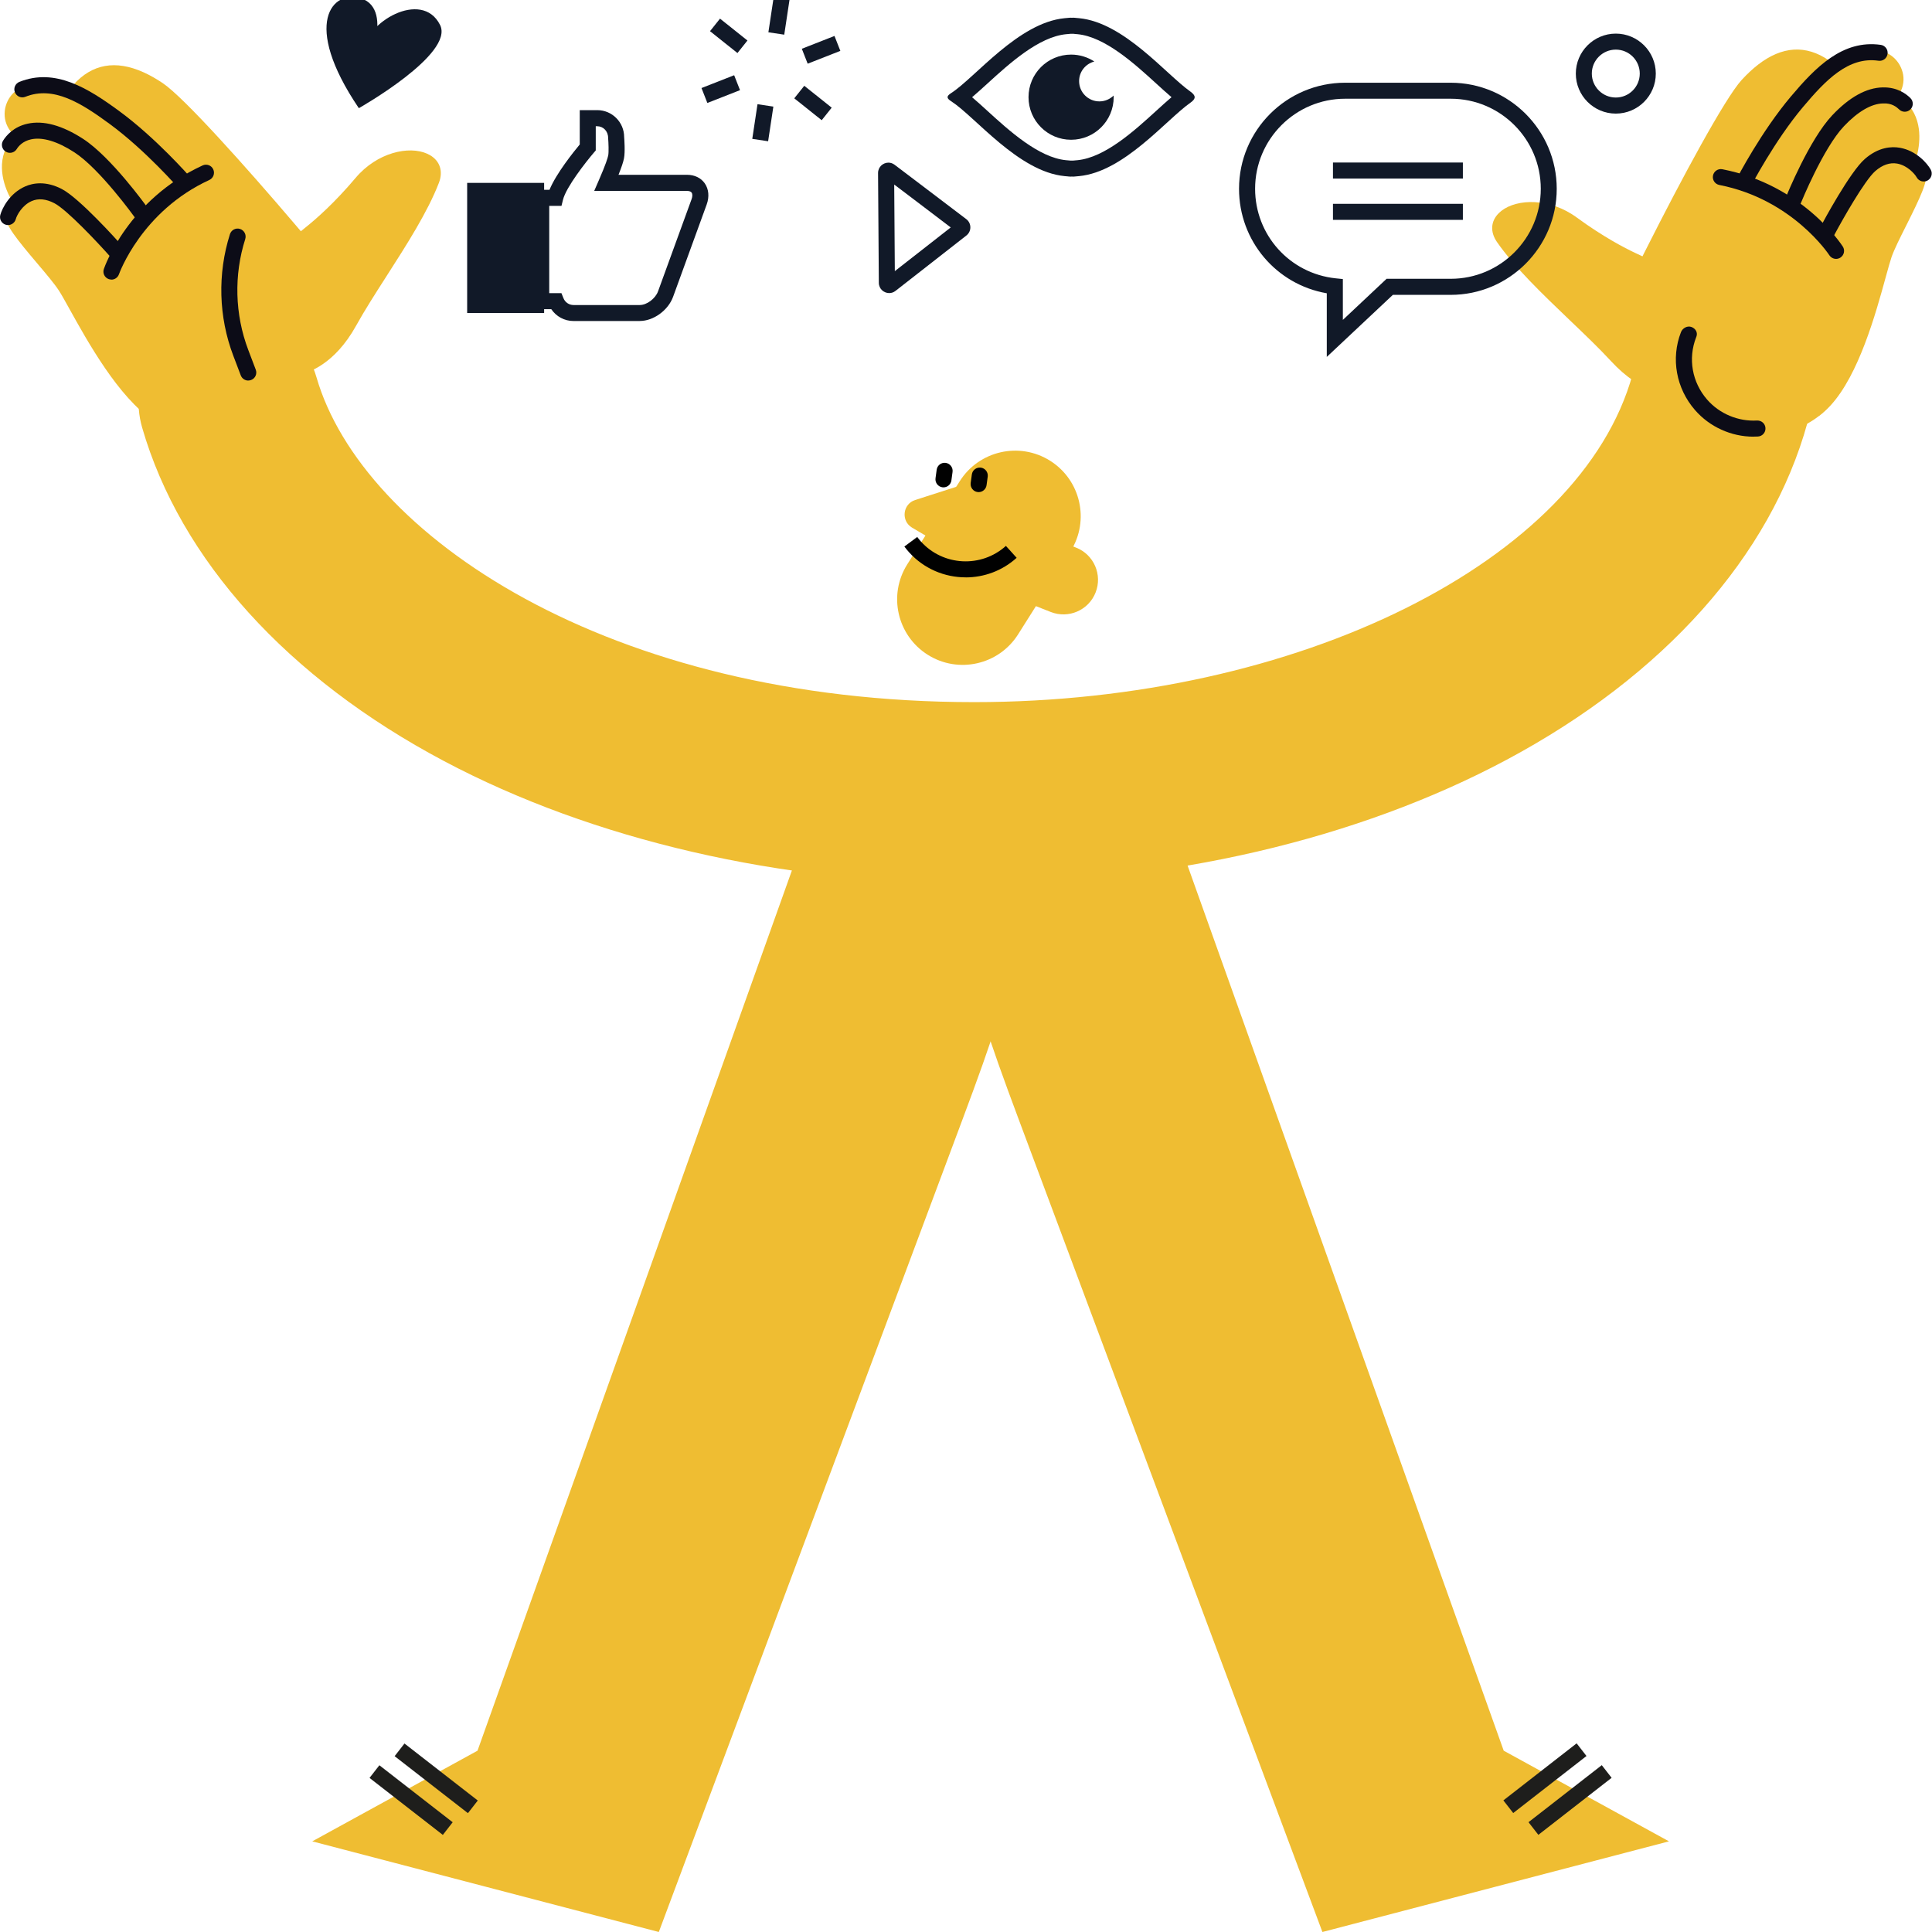
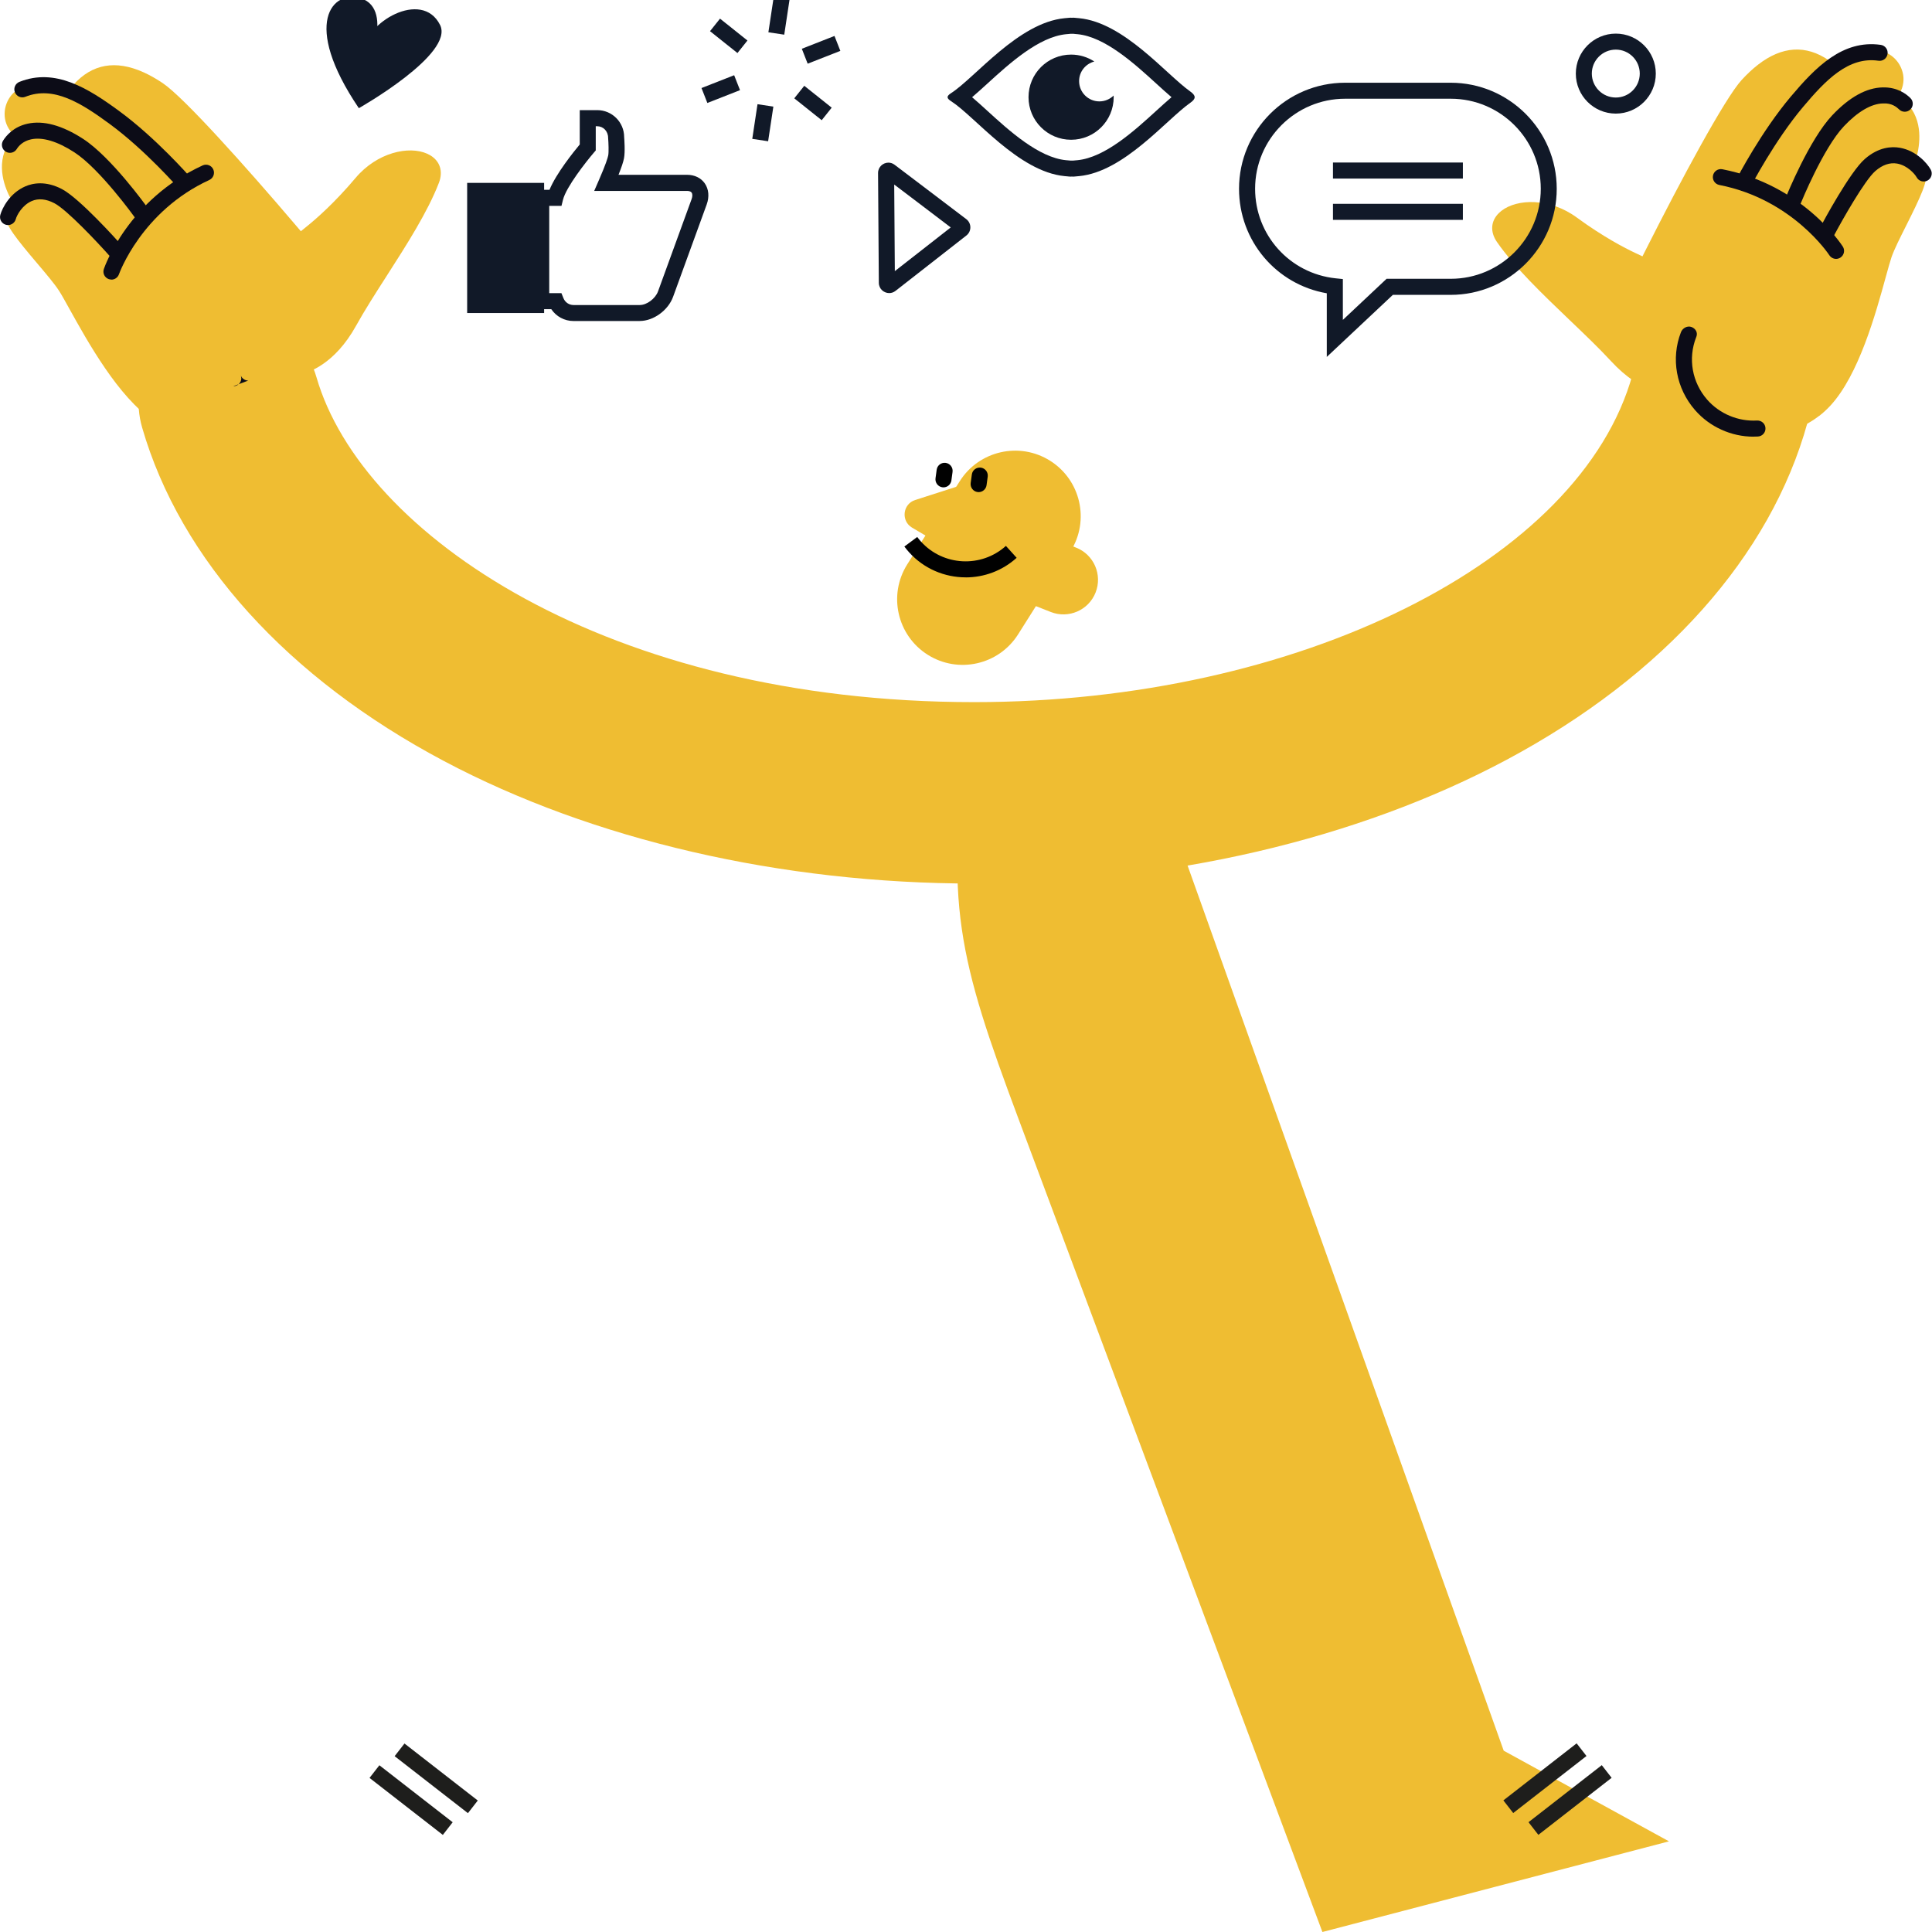
<svg xmlns="http://www.w3.org/2000/svg" id="Layer_1" viewBox="0 0 500 500">
  <defs>
    <style>.cls-1{fill:#efbd32;}.cls-2{fill:#0c0c17;}.cls-3{fill:#1e1e1c;}.cls-4{fill:#010101;}.cls-5{fill:#111928;}</style>
  </defs>
  <path class="cls-1" d="M252.09,228.66c-49.91,0-98.64-11.26-137.19-31.7-40.48-21.46-68.22-52.11-78.11-86.29-3.6-12.45,3.57-25.47,16.03-29.08,12.45-3.6,25.47,3.57,29.08,16.03,11.8,40.76,75.46,84.09,170.2,84.09,83.8,0,157.06-36.46,170.4-84.8,3.45-12.5,16.39-19.82,28.88-16.39,12.5,3.45,19.83,16.38,16.39,28.88-9.53,34.51-37.16,65.48-77.82,87.21-38.67,20.67-87.63,32.05-137.85,32.05Z" />
  <path class="cls-1" d="M43.14,110.74c-1.18-.53-2.32-1.16-3.41-1.88-9.06-6.02-17.03-20.4-21.8-28.99-1.16-2.09-2.04-3.68-2.66-4.63-1.14-1.77-3.32-4.34-5.62-7.06-5.19-6.12-8.55-10.27-8.03-12.14.2-.73.6-1.59,1.13-2.42l.66-1.04-.59-1.08c-1.35-2.45-4.11-8.75-.65-14.29.13-.21.31-.46.52-.71l1.01-1.27-.99-1.29c-1.18-1.54-1.68-3.35-1.47-5.25.31-2.73,2.03-5.09,4.37-6.03,3.53-1.41,7.2-1.46,11.22-.15l1.29.42.9-1.01c4.81-5.38,10.9-6.46,18.11-3.22,1.61.73,3.3,1.67,5.01,2.83,5.35,3.59,21.29,21.35,34.41,36.77l1.31,1.54,1.57-1.27c2.36-1.9,7.14-6.06,12.57-12.5,5.59-6.64,13.82-8.41,18.55-6.29.26.12.52.25.76.39,2.57,1.52,3.42,4.19,2.27,7.16-2.89,7.5-8.28,15.92-13.5,24.06-2.97,4.63-5.73,8.94-7.93,12.91-5.56,10-12.19,12.02-14.69,12.78l-1.11.34-.29,1.12c-1.01,3.87-3.83,7.43-7.92,10.03-5.69,3.62-15.64,6.35-24.99,2.16h0Z" />
-   <path class="cls-1" d="M206.37,221.28l-82.79,231.8-42.77,23.46,89.69,23.46,78.6-210.3c15.4-41.2,19.7-56.76,12.47-100.15h0s-44.15,0-44.15,0l-11.04,31.74Z" />
  <rect class="cls-3" x="110.83" y="448.18" width="4.15" height="24.03" transform="translate(-319.7 266.86) rotate(-52.13)" />
  <rect class="cls-3" x="104.33" y="453.81" width="4.15" height="24.03" transform="translate(-326.65 263.9) rotate(-52.13)" />
  <path class="cls-1" d="M306.37,221.28l82.79,231.8,42.77,23.46-89.69,23.46-78.6-210.3c-15.4-41.2-19.7-56.76-12.47-100.15h0s44.15,0,44.15,0l11.04,31.74Z" />
  <rect class="cls-3" x="387.81" y="458.12" width="24.03" height="4.15" transform="translate(-198.36 342.67) rotate(-37.9)" />
  <rect class="cls-3" x="394.32" y="463.75" width="24.03" height="4.15" transform="translate(-200.45 347.87) rotate(-37.9)" />
  <path class="cls-5" d="M418.17,29.4c-5.71,0-10.35-4.64-10.35-10.35s4.65-10.35,10.35-10.35,10.35,4.64,10.35,10.35-4.64,10.35-10.35,10.35ZM418.17,12.84c-3.42,0-6.21,2.78-6.21,6.2s2.78,6.2,6.21,6.2,6.2-2.78,6.2-6.2-2.78-6.2-6.2-6.2Z" />
  <path class="cls-5" d="M92.86,28s24.83-14.02,21.02-21.56c-4.75-9.39-19.57-.42-19.71,6.8-.14,7.22,8.45-10.82-.81-13.69-7.23-2.24-15.45,6.34-.49,28.45Z" />
  <path class="cls-5" d="M231.41,47.75l6.11,4.63,8.53,6.48-8.43,6.59-6.04,4.72-.08-11.21-.08-11.21h0ZM229.93,42.09c-1.39,0-2.7,1.11-2.69,2.7l.1,14.2.1,14.2c.01,1.58,1.31,2.66,2.69,2.66.56,0,1.13-.18,1.63-.57l8.4-6.56,9.94-7.77c1.38-1.08,1.37-3.18-.03-4.24l-10.05-7.63-8.5-6.44c-.5-.38-1.06-.55-1.6-.55h0Z" />
  <path class="cls-5" d="M165.58,83.08h-17.15c-2.35,0-4.49-1.17-5.76-3.07h-4.67v-30.89h4.21c1.74-4.23,6.24-9.82,7.83-11.73v-8.89h4.52c3.85,0,6.97,3.13,6.97,6.98.04.48.29,3.8-.04,5.49-.18.94-.64,2.32-1.42,4.27h17.76c1.92,0,3.58.8,4.56,2.21,1.04,1.49,1.22,3.48.5,5.47l-8.69,23.88c-1.28,3.52-5.07,6.27-8.63,6.27ZM142.14,75.87h3.16l.52,1.3c.43,1.07,1.45,1.77,2.6,1.77h17.15c1.83,0,4.04-1.65,4.73-3.54l8.69-23.88c.25-.69.25-1.32,0-1.67-.27-.39-.85-.44-1.17-.44h-24.04l1.26-2.9c1.72-3.95,2.23-5.61,2.37-6.3.16-.85.08-3.17-.03-4.55,0-1.72-1.27-2.99-2.83-2.99h-.37v6.26l-.5.58c-1.94,2.27-7.17,8.89-7.98,12.19l-.39,1.58h-3.17v22.59Z" />
  <rect class="cls-5" x="120.9" y="47.33" width="19.92" height="33.68" />
  <path class="cls-5" d="M277.16,8.73h.01-.01ZM277.87,8.73h.01-.01ZM277.72,8.74h.02c.21.03.42.05.54.06.19.01.37.03.59.05,7.1.68,14.76,7.66,20.35,12.76,1.43,1.3,2.74,2.5,3.97,3.54-1.23,1.04-2.54,2.24-3.97,3.54-5.59,5.1-13.24,12.08-20.39,12.77-.19.02-.37.03-.47.04-.21.01-.42.03-.63.06h-.02c-.09,0-.17,0-.26,0-.02,0-.05,0-.07,0s-.05,0-.07,0c-.08,0-.17,0-.26,0h-.02c-.21-.03-.42-.05-.53-.05-.19-.01-.37-.03-.6-.05-7.1-.68-14.76-7.66-20.35-12.76-1.41-1.29-2.73-2.49-3.97-3.54,1.24-1.05,2.55-2.25,3.97-3.54,5.59-5.1,13.24-12.09,20.38-12.77.19-.02.37-.03.47-.04.21-.01.42-.03.63-.06h.02c.09,0,.17,0,.25,0,.02,0,.05,0,.07,0s.05,0,.07,0c.08,0,.16,0,.25,0h0ZM277.76,4.58c-.12,0-.24.01-.36.02-.12,0-.24-.02-.36-.02-.28,0-.56.06-.84.07-.23.02-.45.04-.68.06-11.99,1.15-23.16,15.39-29.36,19.38-1.24.8-1.24,1.32,0,2.11,6.21,3.99,17.38,18.23,29.36,19.38.22.02.45.04.68.06.28.02.56.07.84.07.12,0,.24-.01.36-.02.12,0,.24.02.36.02.28,0,.56-.06.84-.07.22-.02.45-.04.67-.06,11.64-1.11,22.51-14.57,28.82-19.01,1.48-1.04,1.44-1.83-.07-2.91-6.31-4.48-17.14-17.84-28.74-18.95-.22-.02-.45-.04-.67-.06-.28-.02-.56-.07-.84-.07h0Z" />
  <path class="cls-5" d="M284.52,26.24c-2.9,0-5.25-2.35-5.25-5.25,0-2.45,1.68-4.48,3.94-5.07-1.73-1.13-3.79-1.79-6.01-1.79-6.09,0-11.02,4.93-11.02,11.02s4.93,11.02,11.02,11.02,11.02-4.93,11.02-11.02c0-.14-.02-.28-.02-.42-.95.93-2.24,1.51-3.68,1.51Z" />
  <path class="cls-1" d="M251.26,124.77l-14.41,4.63c-3.25,1.04-3.73,5.43-.8,7.16l5.62,3.31,9.59-15.1Z" />
  <path class="cls-1" d="M240.09,169.45h0c-7.92-5-10.29-15.48-5.29-23.4l13.58-21.51c5-7.92,15.48-10.29,23.4-5.29h0c7.92,5,10.29,15.48,5.29,23.4l-13.58,21.51c-5,7.92-15.48,10.29-23.4,5.29Z" />
  <path class="cls-1" d="M256.59,152.33l15.34,6.05c4.6,1.81,9.8-.44,11.61-5.04h0c1.81-4.6-.44-9.8-5.04-11.61l-15.34-6.05-6.57,16.66Z" />
  <path class="cls-4" d="M249.91,149.42c-5.39,0-10.77-2.19-14.65-6.5-.43-.48-.83-.97-1.21-1.48l3.33-2.47c.3.4.61.79.95,1.17,5.75,6.38,15.62,6.88,22,1.14l2.78,3.08c-3.76,3.4-8.49,5.07-13.2,5.07Z" />
  <path class="cls-4" d="M244.17,126.13c-.09,0-.18,0-.28-.02-1.13-.15-1.93-1.2-1.78-2.33l.3-2.21c.15-1.13,1.18-1.93,2.33-1.78,1.13.15,1.93,1.2,1.78,2.33l-.3,2.21c-.14,1.04-1.03,1.8-2.05,1.8Z" />
  <path class="cls-4" d="M253.27,127.36c-.09,0-.18,0-.28-.02-1.13-.15-1.93-1.2-1.78-2.33l.3-2.21c.15-1.13,1.17-1.92,2.33-1.78,1.13.15,1.93,1.2,1.78,2.33l-.3,2.21c-.14,1.04-1.03,1.8-2.05,1.8Z" />
  <rect class="cls-5" x="181.99" y="20.99" width="9.08" height="4.15" transform="translate(4.47 69.74) rotate(-21.43)" />
  <rect class="cls-5" x="207.95" y="10.8" width="9.08" height="4.15" transform="translate(9.98 78.51) rotate(-21.42)" />
  <rect class="cls-5" x="192.89" y="29.68" width="9.07" height="4.15" transform="translate(136.53 222.23) rotate(-81.41)" />
  <rect class="cls-5" x="197.05" y="2.11" width="9.08" height="4.15" transform="translate(167.34 202.88) rotate(-81.41)" />
  <rect class="cls-5" x="186.53" y="4.74" width="4.15" height="9.08" transform="translate(63.75 150.95) rotate(-51.43)" />
  <rect class="cls-5" x="208.34" y="22.13" width="4.15" height="9.08" transform="translate(58.36 174.54) rotate(-51.43)" />
  <path class="cls-2" d="M47.89,49.53c-.58,0-1.15-.24-1.57-.71-.09-.1-8.76-10.03-17.99-16.78-7.3-5.35-14.46-9.91-21.77-6.99-1.06.43-2.27-.09-2.7-1.16-.43-1.06.09-2.27,1.16-2.7,9.27-3.7,17.81,1.68,25.76,7.5,9.61,7.04,18.31,16.99,18.67,17.41.75.87.66,2.17-.2,2.93-.39.34-.88.51-1.36.51Z" />
  <path class="cls-2" d="M36.46,56.98c-.65,0-1.28-.3-1.69-.87-.09-.12-8.95-12.43-15.51-16.68-4.4-2.86-8.29-4.02-11.25-3.36-2.14.48-3.23,1.77-3.68,2.51-.61.97-1.88,1.27-2.86.66-.97-.61-1.27-1.89-.66-2.86.8-1.28,2.68-3.56,6.3-4.36,4.13-.92,8.98.41,14.41,3.93,7.22,4.69,16.24,17.22,16.62,17.75.67.93.45,2.23-.48,2.89-.36.26-.79.39-1.21.39Z" />
  <path class="cls-2" d="M29.82,66.82c-.57,0-1.14-.23-1.55-.69-2.84-3.19-10.92-11.84-14.2-13.54-2.17-1.13-4.16-1.31-5.9-.54-2.41,1.06-3.8,3.6-4.09,4.67-.3,1.11-1.46,1.75-2.55,1.45-1.11-.3-1.75-1.44-1.45-2.55.49-1.79,2.47-5.64,6.43-7.37,2.02-.89,5.32-1.49,9.47.66,4.56,2.36,14.3,13.23,15.4,14.46.76.86.68,2.17-.17,2.93-.4.35-.89.52-1.38.52Z" />
  <path class="cls-2" d="M28.84,72.35c-.22,0-.45-.04-.68-.11-1.08-.37-1.66-1.55-1.28-2.63.25-.73,6.36-17.97,25.56-26.8,1.05-.48,2.28-.02,2.75,1.02.48,1.04.02,2.27-1.02,2.75-17.54,8.07-23.32,24.22-23.38,24.39-.3.86-1.1,1.4-1.96,1.4Z" />
  <path class="cls-1" d="M470.83,107.62c1.02-.79,1.98-1.68,2.87-2.64,7.38-7.99,11.74-23.84,14.34-33.31.64-2.31,1.12-4.05,1.49-5.13.69-1.99,2.2-5,3.8-8.18,3.6-7.17,5.89-11.99,4.94-13.69-.37-.67-.96-1.4-1.67-2.08l-.89-.85.32-1.19c.73-2.7,1.93-9.47-2.74-14.04-.18-.17-.41-.37-.67-.57l-1.28-.99.65-1.49c.78-1.77.85-3.66.19-5.45-.94-2.58-3.17-4.47-5.67-4.83-3.76-.54-7.34.28-10.94,2.5l-1.15.71-1.11-.77c-5.95-4.09-12.12-3.7-18.36,1.14-1.4,1.09-2.81,2.41-4.21,3.93-4.35,4.75-15.65,25.77-24.76,43.85l-.91,1.8-1.83-.86c-2.75-1.29-8.36-4.2-15.16-9.18-7-5.14-15.42-4.91-19.51-1.74-.23.18-.44.36-.64.56-2.14,2.08-2.33,4.88-.52,7.5,4.58,6.6,11.81,13.51,18.8,20.2,3.98,3.8,7.68,7.34,10.75,10.67,7.76,8.41,14.69,8.8,17.29,8.95l1.16.07.55,1.02c1.9,3.52,5.47,6.32,10.06,7.88,6.38,2.17,16.7,2.48,24.79-3.8h0Z" />
  <path class="cls-2" d="M451.28,49.32c-.32,0-.65-.07-.95-.23-1.02-.53-1.41-1.78-.89-2.8.26-.49,6.36-12.22,14.04-21.32,6.36-7.53,13.38-14.76,23.26-13.36,1.13.16,1.92,1.21,1.76,2.35-.16,1.13-1.2,1.92-2.35,1.76-7.79-1.13-13.66,5.01-19.5,11.93-7.37,8.74-13.46,20.44-13.53,20.56-.37.71-1.09,1.12-1.84,1.12Z" />
  <path class="cls-2" d="M464.14,53.86c-.26,0-.52-.05-.78-.15-1.06-.43-1.58-1.64-1.15-2.7.25-.61,6.06-14.92,11.97-21.17,4.45-4.71,8.85-7.14,13.07-7.22,3.78-.09,6.07,1.69,7.15,2.75.82.8.83,2.12.03,2.93-.8.82-2.12.83-2.93.03-.62-.6-1.92-1.7-4.17-1.56-3.03.06-6.54,2.11-10.14,5.92-5.37,5.69-11.07,19.73-11.13,19.87-.33.81-1.1,1.3-1.92,1.3Z" />
  <path class="cls-2" d="M453.8,113.01c-5.75,0-11.33-2.52-15.12-6.87-4.9-5.62-6.3-13.35-3.65-20.17.41-1.07,1.67-1.75,2.74-1.34,1.07.41,1.66,1.45,1.25,2.52,0,0-.06.17-.07.17-2.14,5.52-1.03,11.63,2.85,16.09,3.21,3.68,8.03,5.7,12.91,5.42,1.16-.05,2.13.8,2.19,1.95.07,1.14-.8,2.13-1.95,2.19-.39.02-.78.03-1.16.03Z" />
  <path class="cls-2" d="M472.92,61.86c-.33,0-.66-.08-.97-.24-1.01-.54-1.4-1.79-.86-2.81.77-1.46,7.68-14.33,11.55-17.69,3.54-3.07,6.87-3.26,9.05-2.88,4.25.75,7.08,4.02,7.98,5.65.56,1,.19,2.27-.81,2.82-1,.56-2.27.19-2.82-.81-.54-.97-2.49-3.12-5.08-3.57-1.86-.32-3.76.32-5.61,1.92-2.79,2.42-8.6,12.74-10.61,16.51-.37.7-1.09,1.1-1.83,1.1Z" />
  <path class="cls-2" d="M475.18,67c-.68,0-1.35-.34-1.75-.95-.09-.14-9.52-14.48-28.47-18.18-1.12-.22-1.86-1.31-1.64-2.43.22-1.12,1.3-1.86,2.43-1.64,20.75,4.05,30.75,19.37,31.17,20.01.62.96.33,2.24-.63,2.86-.35.22-.74.33-1.12.33Z" />
-   <path class="cls-2" d="M64.25,98.49c-.84,0-1.62-.51-1.94-1.34l-1.94-5.11c-3.81-10.04-4.11-21.2-.86-31.44.35-1.09,1.51-1.7,2.61-1.35,1.09.35,1.69,1.52,1.35,2.61-2.97,9.34-2.7,19.53.78,28.7l1.94,5.11c.41,1.07-.13,2.27-1.2,2.67-.24.09-.49.14-.74.14Z" />
+   <path class="cls-2" d="M64.25,98.49c-.84,0-1.62-.51-1.94-1.34l-1.94-5.11l1.94,5.11c.41,1.07-.13,2.27-1.2,2.67-.24.09-.49.14-.74.14Z" />
  <path class="cls-5" d="M343.37,92.39v-16.49c-13.07-2.26-22.71-13.57-22.71-27.04,0-15.14,12.32-27.45,27.45-27.45h27.32c15.14,0,27.45,12.32,27.45,27.45s-12.32,27.45-27.45,27.45h-14.96l-17.12,16.08ZM348.12,25.55c-12.85,0-23.3,10.45-23.3,23.3,0,11.97,8.96,21.93,20.85,23.18l1.86.19v10.57l11.32-10.64h16.6c12.85,0,23.3-10.45,23.3-23.3s-10.45-23.3-23.3-23.3h-27.32Z" />
  <rect class="cls-5" x="344.97" y="42.06" width="33.62" height="4.15" />
  <rect class="cls-5" x="344.97" y="52.75" width="33.62" height="4.15" />
</svg>